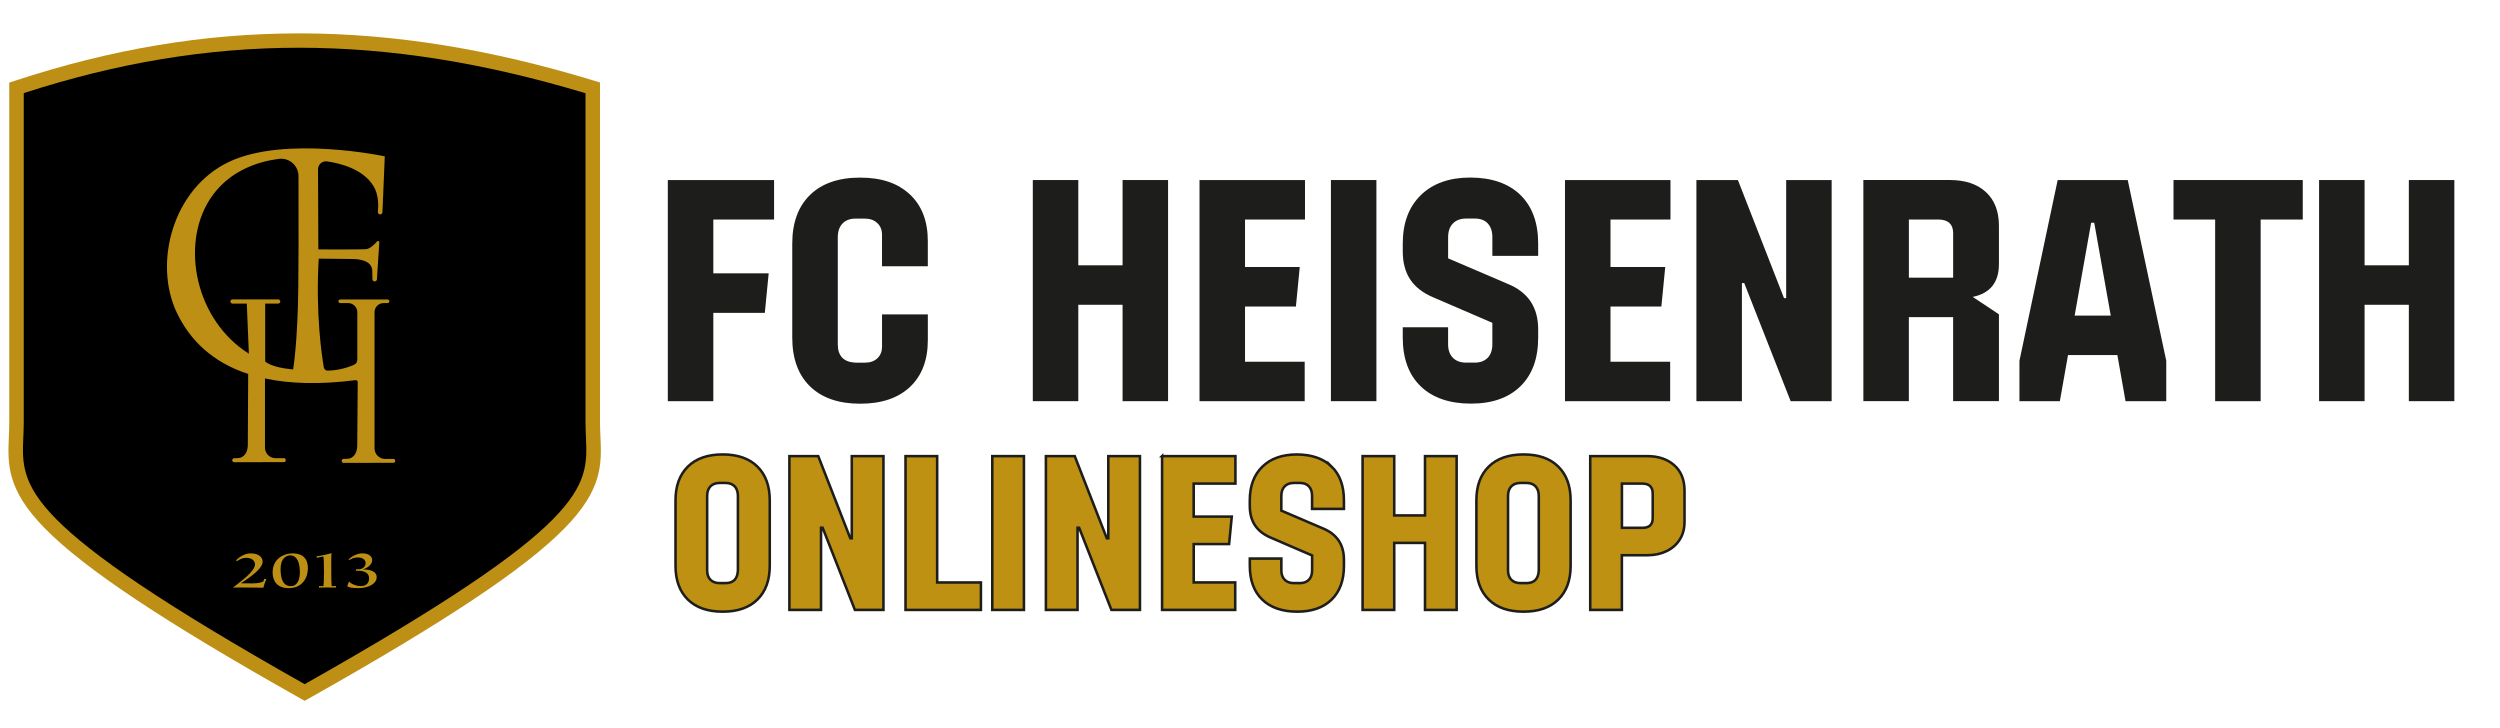
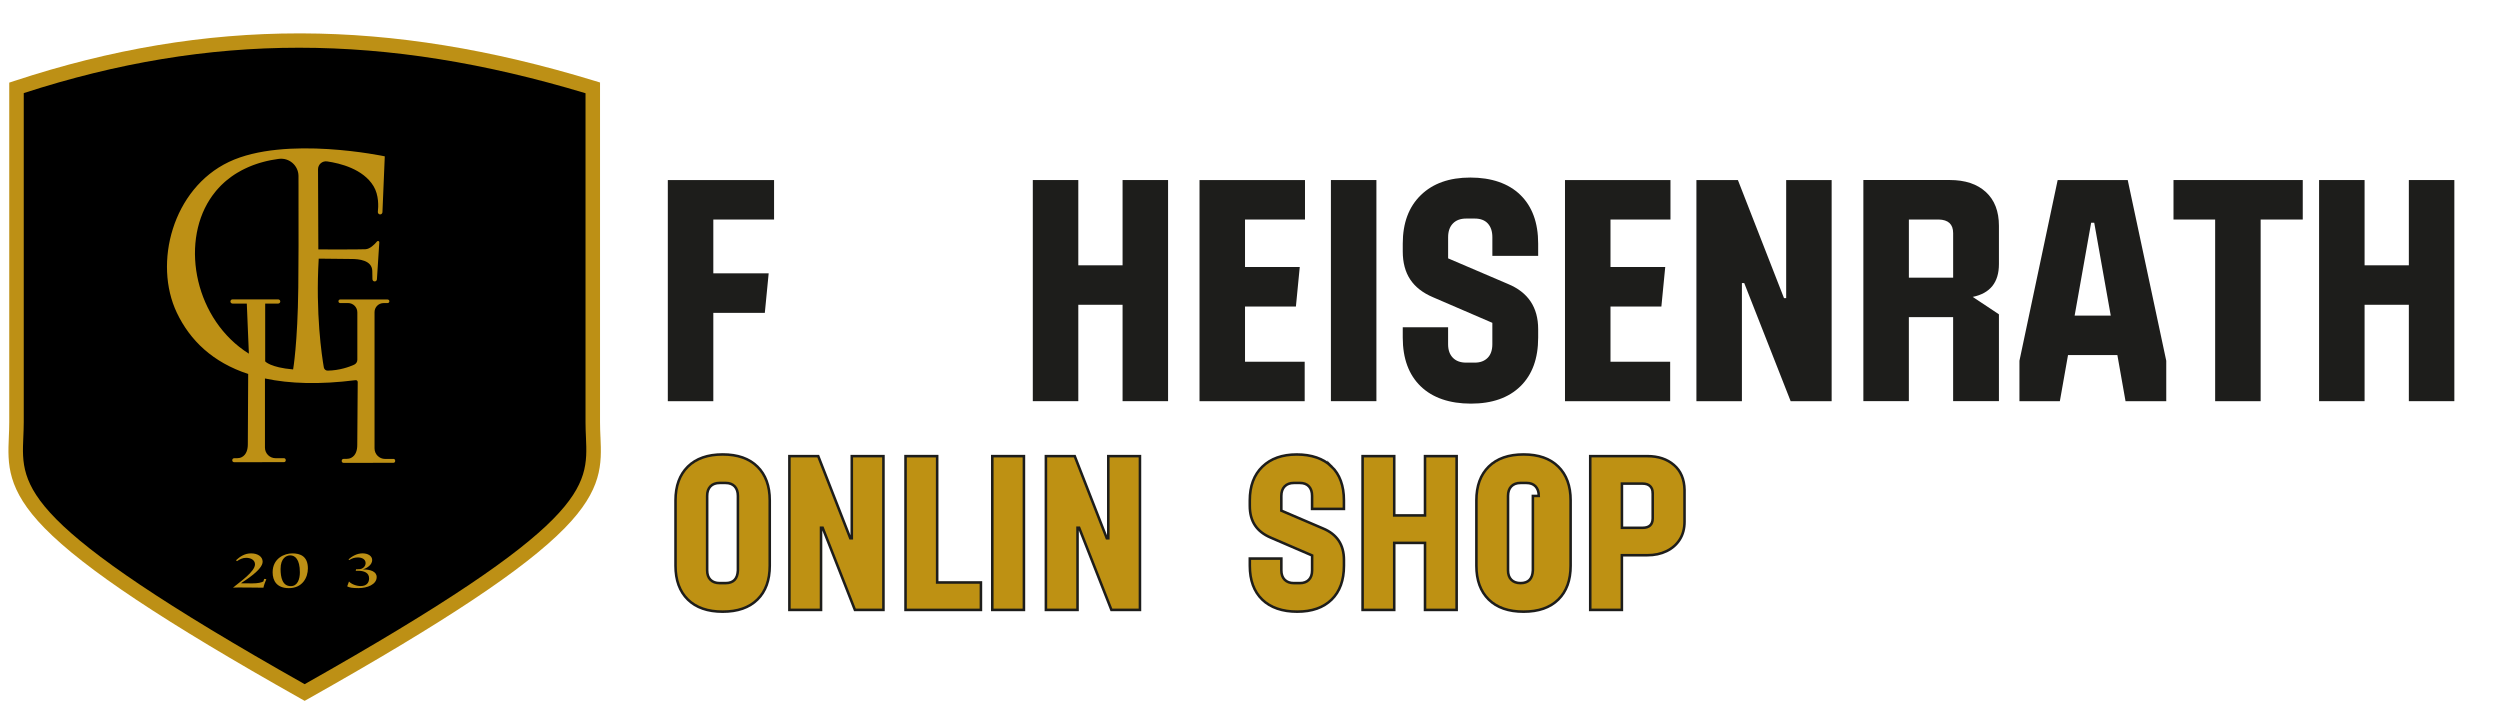
<svg xmlns="http://www.w3.org/2000/svg" viewBox="0 0 973.66 283.46" version="1.1" id="Ebene_1">
  <defs>
    <style>
      .st0 {
        fill: #bd9015;
      }

      .st1 {
        fill: #6db52c;
      }

      .st2 {
        fill: #1d1d1b;
      }

      .st3 {
        fill: #be9113;
        stroke: #1d1d1b;
        stroke-miterlimit: 10;
      }
    </style>
  </defs>
  <g>
    <g>
      <path d="M233.85,170.13c-.08-1.84-.16-3.75-.16-5.71V32.13l-2-.61c-40.45-12.36-77.83-18.42-114.27-18.52h-.93c-36.81,0-73.12,6.07-110.95,18.54l-1.94.64v132.25c0,1.96-.08,3.87-.16,5.71-.45,10.52-.87,20.45,13.96,35.57,15.49,15.8,46.29,36.3,99.86,66.46l1.39.78,1.39-.78c53.57-30.16,84.37-50.66,99.86-66.46,14.83-15.12,14.41-25.05,13.96-35.57h0Z" class="st0" />
      <path d="M118.65,266.46C7.66,203.86,8.25,189.8,9.08,170.37c.08-1.9.17-3.87.17-5.95V36.26c72.72-23.58,140.39-23.56,218.79.05v128.11c0,2.08.08,4.05.17,5.95.83,19.42,1.42,33.49-109.56,96.09h0Z" />
    </g>
-     <path d="M109.13,117.34s0-.01,0-.02c0,.03,0,.05,0,.08,0,.06,0,.11-.02.17.02-.08.02-.15.02-.23h0Z" class="st1" />
    <path d="M116.17,112.08c-.24,21.68-2.01,31.8-2.01,31.8-8.96-.77-10.88-3.14-10.88-3.14v-22.51h5.05c.22,0,.43-.09.58-.24.06-.06.1-.12.14-.19.04-.07.06-.14.08-.22.01-.05.02-.11.02-.17,0-.03,0-.06,0-.08,0-.1-.04-.2-.08-.28-.14-.27-.44-.45-.77-.45h-17.75c-.23,0-.43.09-.58.24-.16.16-.25.39-.23.64,0,.05.01.1.03.15,0,.03.02.06.03.08.12.31.45.52.8.52h5.52l.81,19.51c-20.78-13.01-26.74-42.27-15.17-60.16.25-.39.5-.76.77-1.13.08-.12.17-.24.25-.35.37-.52.76-1.01,1.15-1.49.11-.13.21-.26.32-.39.04-.05.09-.1.13-.15.23-.27.47-.54.71-.8.27-.3.55-.59.83-.88.12-.12.24-.25.37-.37.36-.35.72-.69,1.09-1.02.14-.13.29-.25.43-.38.17-.14.33-.29.5-.42.59-.49,1.2-.96,1.8-1.39.17-.12.34-.24.52-.36.14-.1.28-.19.42-.29.13-.09.26-.17.39-.26.12-.08.23-.15.35-.22.18-.12.37-.23.55-.34.6-.36,1.2-.7,1.8-1.02.36-.19.72-.37,1.07-.54.1-.05.19-.09.29-.14.3-.15.6-.29.91-.42.03-.02.06-.03.09-.04.2-.09.4-.17.59-.26.38-.16.75-.31,1.13-.46.02,0,.03-.01.05-.02.2-.08.39-.15.59-.22.39-.14.78-.28,1.17-.41.2-.07.39-.13.58-.19.19-.06.38-.12.57-.18.38-.12.76-.22,1.14-.32.19-.05.38-.1.56-.15.35-.09.7-.18,1.04-.26.39-.09.77-.17,1.15-.25.17-.03.33-.07.5-.1.89-.17,1.74-.31,2.56-.42.13-.02.26-.03.39-.05.04,0,.08-.01.12-.02,3.99-.5,7.52,2.56,7.61,6.56,0,0,0,.02,0,.03,0,.03,0,.06,0,.09v.35c0,.21,0,.42,0,.64,0,.25,0,.51,0,.77,0,.65,0,1.32.01,2.03,0,.35,0,.71,0,1.07,0,.2,0,.39,0,.59,0,.36,0,.72,0,1.09,0,.76,0,1.55,0,2.36,0,.81,0,1.63,0,2.48.03,9.71.03,21.73-.09,32.12h0ZM153.27,178.74h-3.28c-2.28,0-4.12-1.84-4.12-4.12v-53.06c0-1.95,1.58-3.52,3.52-3.52h1.56c.43,0,.76-.38.69-.82-.06-.34-.38-.58-.73-.58h-18.44c-.36,0-.65.29-.65.65v.09c0,.36.29.65.65.65h3.09c1.99,0,3.61,1.62,3.61,3.61v18.48c0,.83-.49,1.58-1.25,1.92-1.86.84-5.65,2.24-10.31,2.31-.74.01-1.37-.53-1.49-1.25-.78-4.5-3.25-20.9-1.99-42.37,0,0,10.16.14,12.87.14s7.86.47,7.99,4.61c.05,1.66.06,2.65.06,3.24,0,.49.39.89.88.89.23,0,.44-.09.6-.24.15-.15.26-.36.27-.59l.93-14.4c.03-.48-.57-.72-.88-.35-1.05,1.25-2.79,2.96-4.51,3.04-2.71.14-18.36.07-18.36.07l-.12-31.21c0-1.89,1.66-3.33,3.52-3.07,5.02.72,14.04,2.92,18.1,9.64,2.13,3.5,1.91,8.03,1.68,10.01-.06.53.35,1,.89,1,.24,0,.46-.09.62-.25.16-.16.27-.37.28-.61l.91-21.76s-38.75-8.26-60.7,2.17c-21.95,10.43-29.49,39.43-20.28,58.76,5.14,10.78,13.99,19.31,27.78,23.83-.06,8.6-.14,25.45-.14,27.39s-.52,4.02-2.32,4.98c-.58.31-1.25.44-1.91.44h-1.11c-.13,0-.26.04-.37.1-.21.12-.35.35-.35.61v.12s0,.1.02.14c0,.04.02.08.03.12.02.05.05.1.07.14.03.04.06.08.09.11.13.13.31.21.5.21,3.21-.01,16.26-.02,19.42-.02.39,0,.7-.31.7-.7v-.14c0-.38-.31-.7-.7-.7h-3.28c-2.27,0-4.12-1.84-4.12-4.12v-26.93c9.63,2.06,21.29,2.43,35.29.66.45-.06.84.29.84.74-.03,4.11-.18,21.86-.18,24.5,0,1.99-.52,4.02-2.32,4.98-.58.31-1.25.44-1.91.44h-1.11c-.13,0-.26.04-.37.1-.21.12-.35.35-.35.61v.12s0,.1.02.14c0,.04.02.08.03.12.02.05.05.1.07.14.03.04.06.08.09.11.13.13.31.21.5.21,3.21-.01,16.26-.02,19.42-.02.39,0,.7-.31.7-.7v-.14c0-.38-.31-.7-.7-.7h0Z" class="st0" />
    <path d="M102.87,225.45l.86.11c-.39.82-1.03,2.64-1.14,3.33-2.01,0-4.18-.09-9.69-.09-.75,0-1.53.04-2.17.06,2.7-2.23,8.58-6.22,8.58-9.08,0-1.67-1.62-2.53-3.45-2.53-1.42,0-2.62.64-3.54,1.29l-.42-.34c1.56-1.42,3.37-2.68,5.88-2.68,2.65,0,4.51,1.31,4.51,3.24,0,3.15-6.82,7.27-8.49,8.41.75.02,2.79.04,4.43.04,2.17,0,3.59-.32,4.35-.75l.31-1.01h0Z" class="st0" />
    <path d="M116.79,222.88c0-5.11-1.92-6.59-3.76-6.59-1.45,0-3.76,1.05-3.76,5.3,0,3.26.7,6.69,3.98,6.69,2.67,0,3.54-2.75,3.54-5.41h0ZM106.18,222.9c0-5.47,4.62-7.38,7.66-7.38s6.07,1.07,6.07,5.86c0,3.52-2.09,7.68-7.41,7.68-4.73,0-6.32-2.9-6.32-6.16h0Z" class="st0" />
-     <path d="M130.8,228.84c-.47-.02-2.28-.04-3.37-.04-.92,0-2.73.02-3.2.04v-.6l1.73.04c.11-.82.22-1.95.22-5.56,0-3.3-.08-5.3-.25-5.99-.75.13-1.89.34-2.48.51l-.17-.58c1.11-.09,4.76-.88,5.85-1.22-.17.9-.11,3.56-.11,7.17s.08,5.17.17,5.66l1.62-.04v.6h0Z" class="st0" />
    <path d="M141.52,221.78c2.67,0,5.18.77,5.18,2.96,0,2.9-3.7,4.31-7.05,4.31-2.51,0-3.65-.24-4.43-.69.11-.28.47-1.33.7-1.89.78.92,2.76,1.78,4.54,1.78,2.37,0,3.29-1.37,3.29-3,0-2.23-1.98-2.96-4.35-2.96-.33,0-.61,0-.86.02l.14-.6c.36.02.7-.02,1.06-.02,1.59,0,2.65-1.14,2.65-2.4,0-1.39-1.31-2.19-3.04-2.19-1.34,0-2.4.43-3.34,1.03l-.28-.28c1.28-1.12,3.2-2.34,5.46-2.34,2.09,0,3.76.99,3.76,2.62,0,1.82-2.01,3.15-3.43,3.54v.11h0Z" class="st0" />
  </g>
  <g>
    <g>
      <path d="M260.09,70.12h41.38v15.38h-23.66v20.96h21.56l-1.5,15.38h-20.06v34.41h-17.72v-86.12Z" class="st2" />
-       <path d="M354.35,75.7c4.67,4.36,7,10.43,7,18.2v9.79h-17.84v-12.25c0-1.92-.62-3.45-1.86-4.59-1.24-1.14-2.84-1.71-4.8-1.71h-3.66c-2.16,0-3.85.64-5.07,1.92-1.22,1.28-1.83,3.06-1.83,5.35v41.68c0,4.56,2.3,6.95,6.91,7.15h3.66c2.04,0,3.66-.57,4.86-1.71,1.2-1.14,1.8-2.65,1.8-4.53v-12.55h17.84v9.97c0,7.81-2.31,13.89-6.94,18.26-4.62,4.36-11.1,6.55-19.43,6.55s-14.91-2.25-19.52-6.76c-4.6-4.5-6.91-10.82-6.91-18.95v-36.64c0-8.13,2.3-14.44,6.91-18.95,4.6-4.5,11.11-6.76,19.52-6.76s14.7,2.18,19.37,6.55Z" class="st2" />
      <path d="M437.2,70.12h17.72v86.12h-17.72v-37.54h-17.24v37.54h-17.72v-86.12h17.72v33.21h17.24v-33.21Z" class="st2" />
      <path d="M467.17,70.12h41.08v15.38h-23.36v18.5h21.32l-1.5,15.38h-19.82v21.5h23.24v15.38h-40.96v-86.12Z" class="st2" />
      <path d="M518.34,156.24v-86.12h17.72v86.12h-17.72Z" class="st2" />
      <path d="M592.12,75.91c4.62,4.5,6.94,10.82,6.94,18.95v4.8h-17.84v-7.27c0-2.28-.59-4.06-1.77-5.35-1.18-1.28-2.87-1.92-5.08-1.92h-3.36c-2.2,0-3.92.64-5.16,1.92-1.24,1.28-1.86,3.06-1.86,5.35v8.23l23.3,9.97c7.85,3.24,11.77,9.11,11.77,17.6v3.3c0,8.13-2.3,14.44-6.91,18.95-4.6,4.5-11.03,6.76-19.28,6.76s-14.93-2.25-19.58-6.76c-4.64-4.5-6.97-10.82-6.97-18.95v-4.02h17.66v6.61c0,2.24.62,3.99,1.86,5.26,1.24,1.26,2.96,1.89,5.16,1.89h3.36c2.12,0,3.79-.62,5.02-1.86,1.22-1.24,1.83-3,1.83-5.29v-8.35l-23.12-9.97c-3.96-1.68-6.92-3.98-8.86-6.91-1.94-2.92-2.91-6.57-2.91-10.93v-3.06c0-8.01,2.34-14.29,7.03-18.86,4.68-4.56,11.11-6.85,19.28-6.85s14.86,2.25,19.49,6.76Z" class="st2" />
      <path d="M609.51,70.12h41.08v15.38h-23.36v18.5h21.32l-1.5,15.38h-19.82v21.5h23.24v15.38h-40.96v-86.12Z" class="st2" />
      <path d="M695.64,70.12h17.72v86.12h-15.97l-18.08-46h-.9v46h-17.72v-86.12h16.16l17.96,46h.84v-46Z" class="st2" />
      <path d="M773.44,74.8c3.38,3.12,5.07,7.51,5.07,13.15v14.89c0,7.13-3.4,11.39-10.21,12.79l10.21,6.79v33.81h-17.84v-32.73h-17.24v32.73h-17.72v-86.12h33.63c6.01,0,10.7,1.56,14.08,4.68ZM760.68,90.78c0-3.44-1.88-5.21-5.65-5.29h-11.59v22.64h17.24v-17.36Z" class="st2" />
      <path d="M828.67,70.12l15.01,70.39v15.74h-15.86l-3.18-17.96h-19.22l-3.18,17.96h-15.74v-15.74l14.89-70.39h27.27ZM822.06,122.91l-6.43-36.16h-1.2l-6.43,36.16h14.05Z" class="st2" />
      <path d="M846.51,70.12h50.33v15.38h-16.4v70.75h-17.72v-70.75h-16.22v-15.38Z" class="st2" />
      <path d="M938.16,70.12h17.72v86.12h-17.72v-37.54h-17.24v37.54h-17.72v-86.12h17.72v33.21h17.24v-33.21Z" class="st2" />
    </g>
    <g>
      <path d="M294.99,181.73c3.2,3.16,4.8,7.54,4.8,13.13v25.48c0,5.62-1.6,10.01-4.8,13.16-3.2,3.15-7.71,4.72-13.53,4.72s-10.37-1.57-13.57-4.72c-3.2-3.15-4.8-7.53-4.8-13.16v-25.48c0-5.6,1.6-9.97,4.8-13.13,3.2-3.16,7.73-4.74,13.57-4.74s10.33,1.58,13.53,4.74ZM287.39,193.15c0-1.59-.42-2.83-1.25-3.72-.84-.89-2.02-1.34-3.55-1.34h-2.3c-1.56,0-2.76.45-3.61,1.34s-1.27,2.13-1.27,3.72v28.98c0,1.56.42,2.78,1.27,3.65.85.88,2.05,1.32,3.61,1.32h2.3c3.06,0,4.66-1.66,4.8-4.97v-28.98Z" class="st3" />
      <path d="M331.75,177.65h12.32v59.89h-11.11l-12.57-31.99h-.63v31.99h-12.32v-59.89h11.23l12.49,31.99h.58v-31.99Z" class="st3" />
      <path d="M364.99,226.85h17.04v10.69h-29.36v-59.89h12.32v49.2Z" class="st3" />
      <path d="M386.46,237.54v-59.89h12.32v59.89h-12.32Z" class="st3" />
      <path d="M431.65,177.65h12.32v59.89h-11.11l-12.57-31.99h-.63v31.99h-12.32v-59.89h11.23l12.49,31.99h.58v-31.99Z" class="st3" />
-       <path d="M452.58,177.65h28.57v10.69h-16.25v12.86h14.83l-1.04,10.69h-13.78v14.95h16.16v10.69h-28.48v-59.89Z" class="st3" />
      <path d="M518.59,181.68c3.22,3.13,4.82,7.52,4.82,13.18v3.34h-12.4v-5.05c0-1.59-.41-2.83-1.23-3.72s-2-1.34-3.53-1.34h-2.34c-1.53,0-2.73.45-3.59,1.34s-1.29,2.13-1.29,3.72v5.72l16.2,6.93c5.46,2.25,8.19,6.33,8.19,12.24v2.3c0,5.65-1.6,10.04-4.8,13.18-3.2,3.13-7.67,4.7-13.41,4.7s-10.38-1.57-13.61-4.7c-3.23-3.13-4.84-7.52-4.84-13.18v-2.8h12.28v4.59c0,1.56.43,2.78,1.29,3.65.86.88,2.06,1.32,3.59,1.32h2.34c1.48,0,2.64-.43,3.49-1.29.85-.86,1.27-2.09,1.27-3.68v-5.8l-16.08-6.93c-2.76-1.17-4.81-2.77-6.16-4.8s-2.03-4.57-2.03-7.6v-2.13c0-5.57,1.63-9.94,4.89-13.11,3.26-3.17,7.73-4.76,13.41-4.76s10.34,1.57,13.55,4.7Z" class="st3" />
      <path d="M554.99,177.65h12.32v59.89h-12.32v-26.1h-11.99v26.1h-12.32v-59.89h12.32v23.09h11.99v-23.09Z" class="st3" />
-       <path d="M606.9,181.73c3.2,3.16,4.8,7.54,4.8,13.13v25.48c0,5.62-1.6,10.01-4.8,13.16-3.2,3.15-7.71,4.72-13.53,4.72s-10.37-1.57-13.57-4.72c-3.2-3.15-4.8-7.53-4.8-13.16v-25.48c0-5.6,1.6-9.97,4.8-13.13s7.73-4.74,13.57-4.74,10.33,1.58,13.53,4.74ZM599.3,193.15c0-1.59-.42-2.83-1.25-3.72-.83-.89-2.02-1.34-3.55-1.34h-2.3c-1.56,0-2.76.45-3.61,1.34s-1.27,2.13-1.27,3.72v28.98c0,1.56.42,2.78,1.27,3.65.85.88,2.05,1.32,3.61,1.32h2.3c3.06,0,4.66-1.66,4.8-4.97v-28.98Z" class="st3" />
+       <path d="M606.9,181.73c3.2,3.16,4.8,7.54,4.8,13.13v25.48c0,5.62-1.6,10.01-4.8,13.16-3.2,3.15-7.71,4.72-13.53,4.72s-10.37-1.57-13.57-4.72c-3.2-3.15-4.8-7.53-4.8-13.16v-25.48c0-5.6,1.6-9.97,4.8-13.13s7.73-4.74,13.57-4.74,10.33,1.58,13.53,4.74ZM599.3,193.15c0-1.59-.42-2.83-1.25-3.72-.83-.89-2.02-1.34-3.55-1.34h-2.3c-1.56,0-2.76.45-3.61,1.34s-1.27,2.13-1.27,3.72v28.98c0,1.56.42,2.78,1.27,3.65.85.88,2.05,1.32,3.61,1.32c3.06,0,4.66-1.66,4.8-4.97v-28.98Z" class="st3" />
      <path d="M651.95,181.1c2.66,2.3,4.03,5.52,4.11,9.67v12.4c0,2.7-.62,5.03-1.86,6.97-1.24,1.95-2.95,3.45-5.14,4.51-2.19,1.06-4.67,1.59-7.46,1.59h-9.94v21.3h-12.32v-59.89h22.26c4.23,0,7.68,1.15,10.34,3.45ZM643.66,192.02c0-1.14-.33-2.04-1-2.69-.67-.65-1.64-.98-2.92-.98h-8.06v17.21h8.06c2.56,0,3.87-1.2,3.93-3.59v-9.94Z" class="st3" />
    </g>
  </g>
</svg>